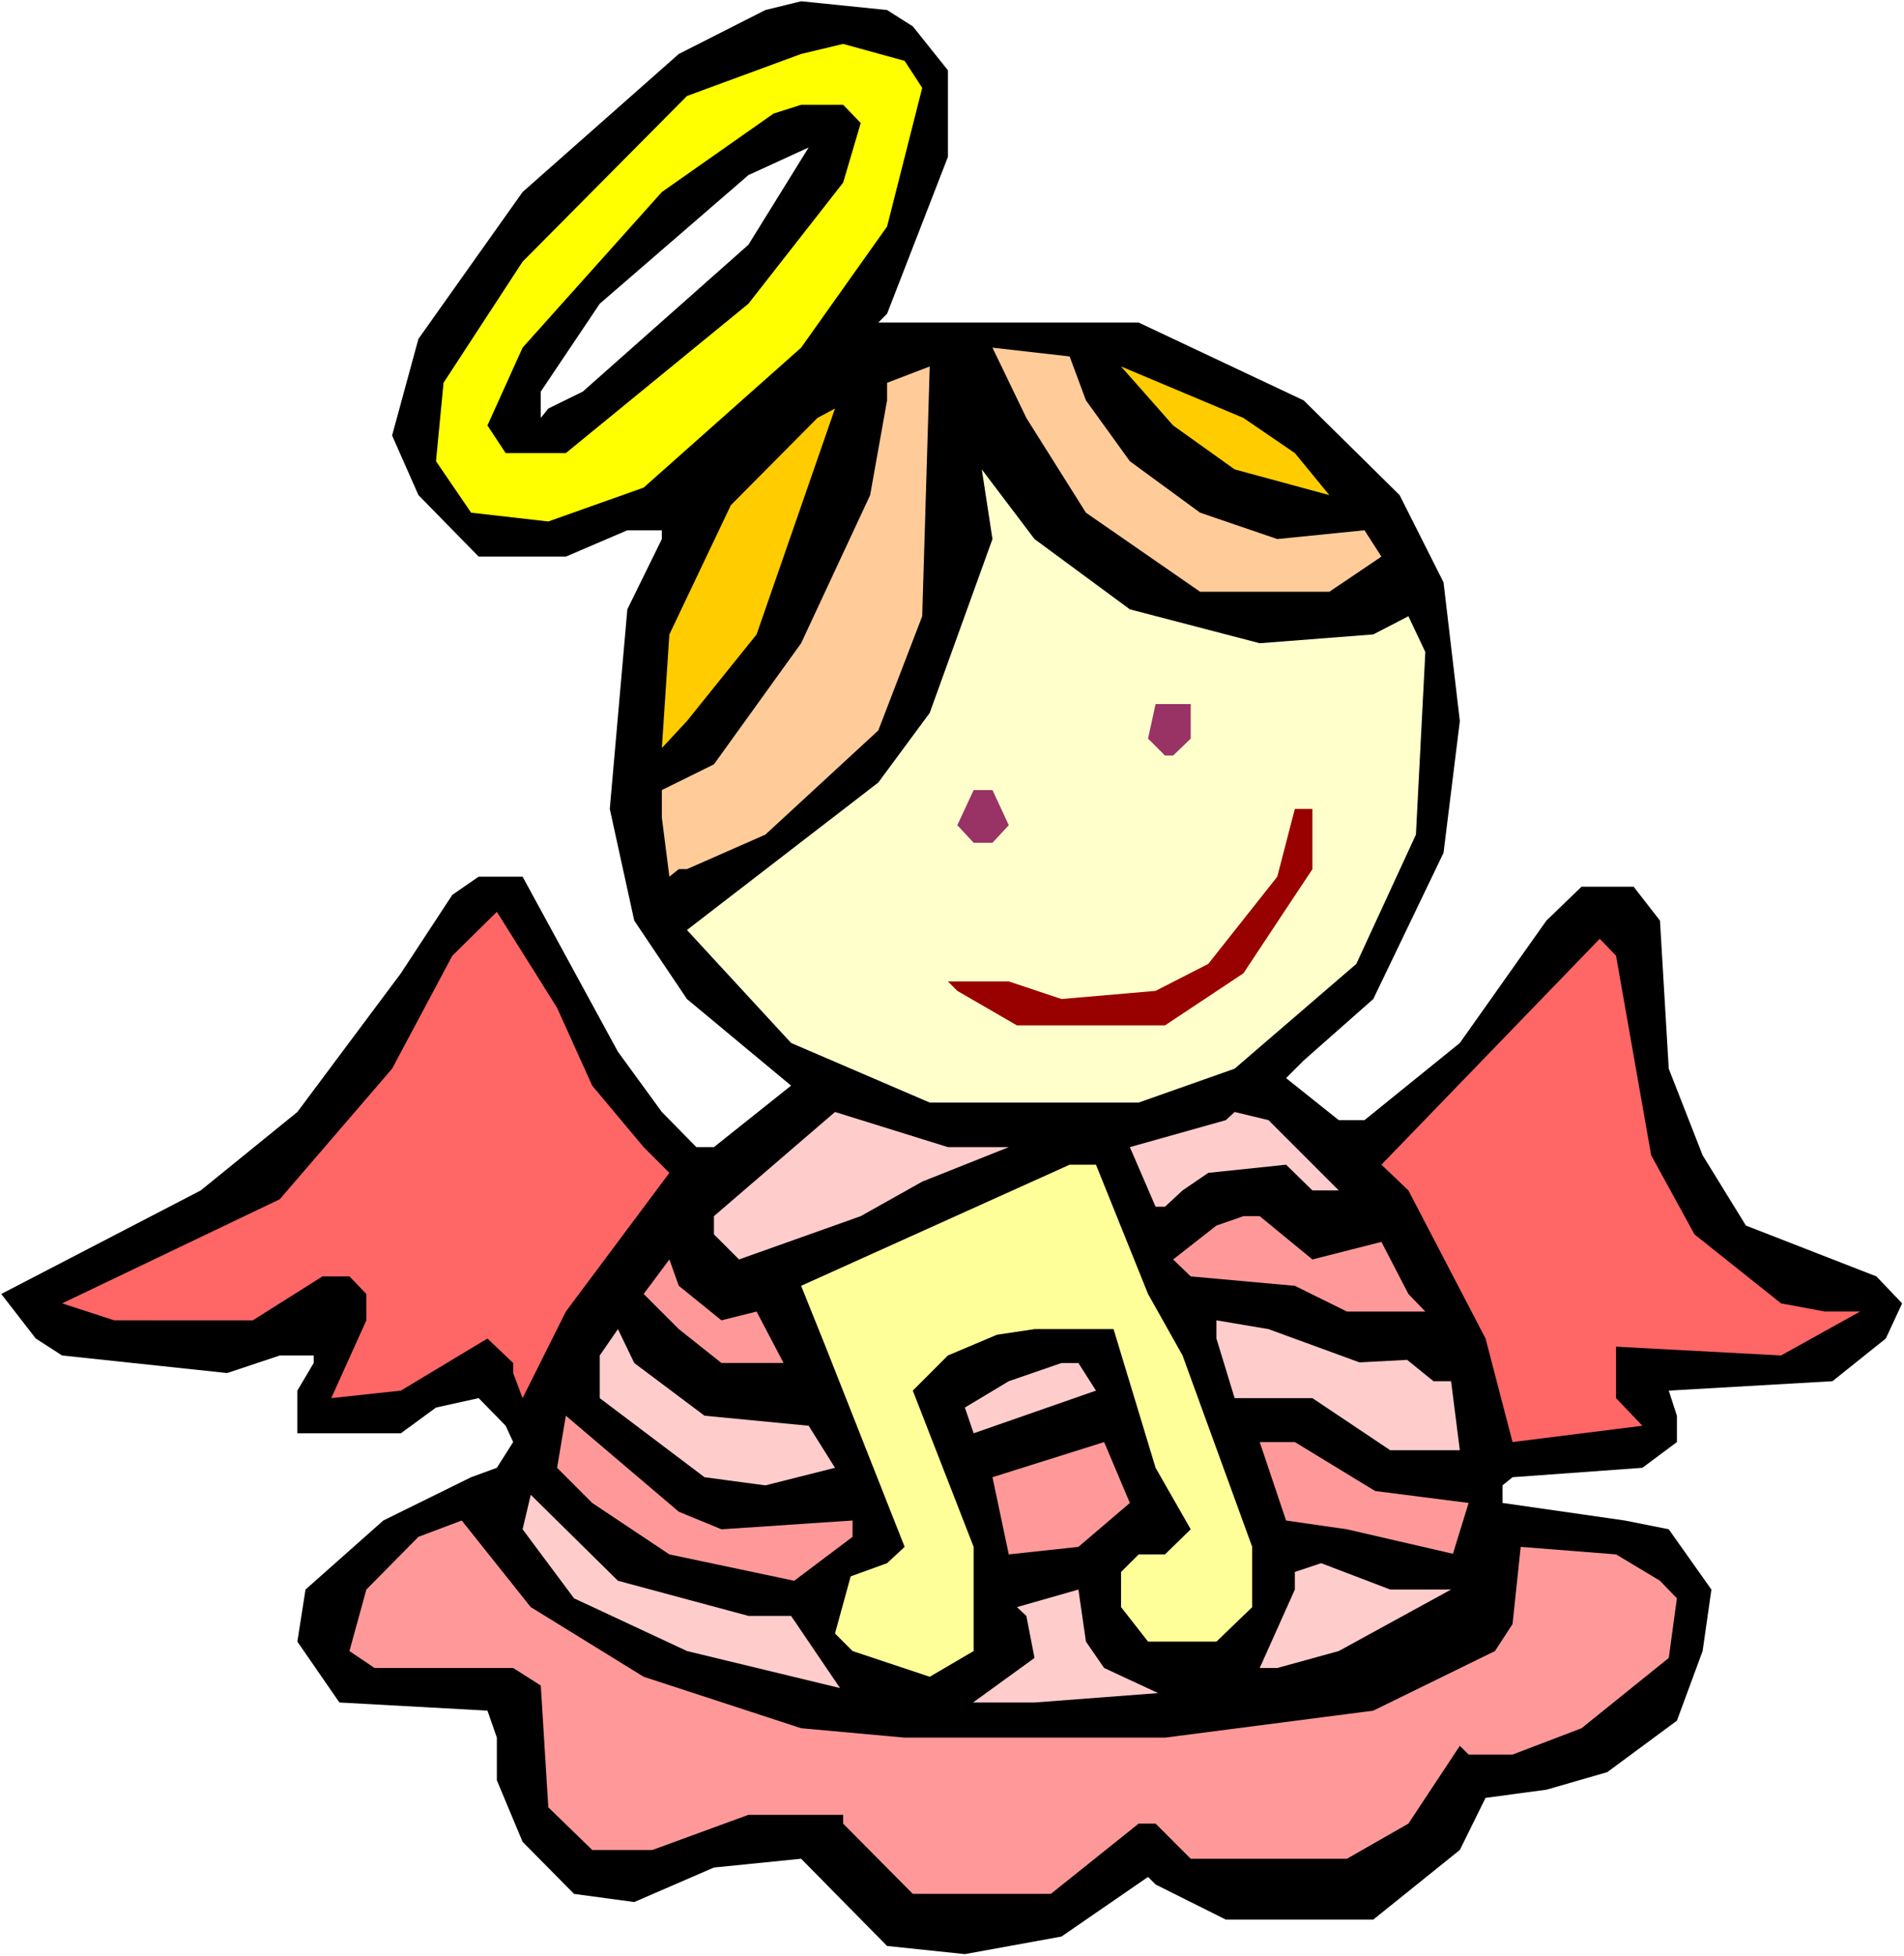
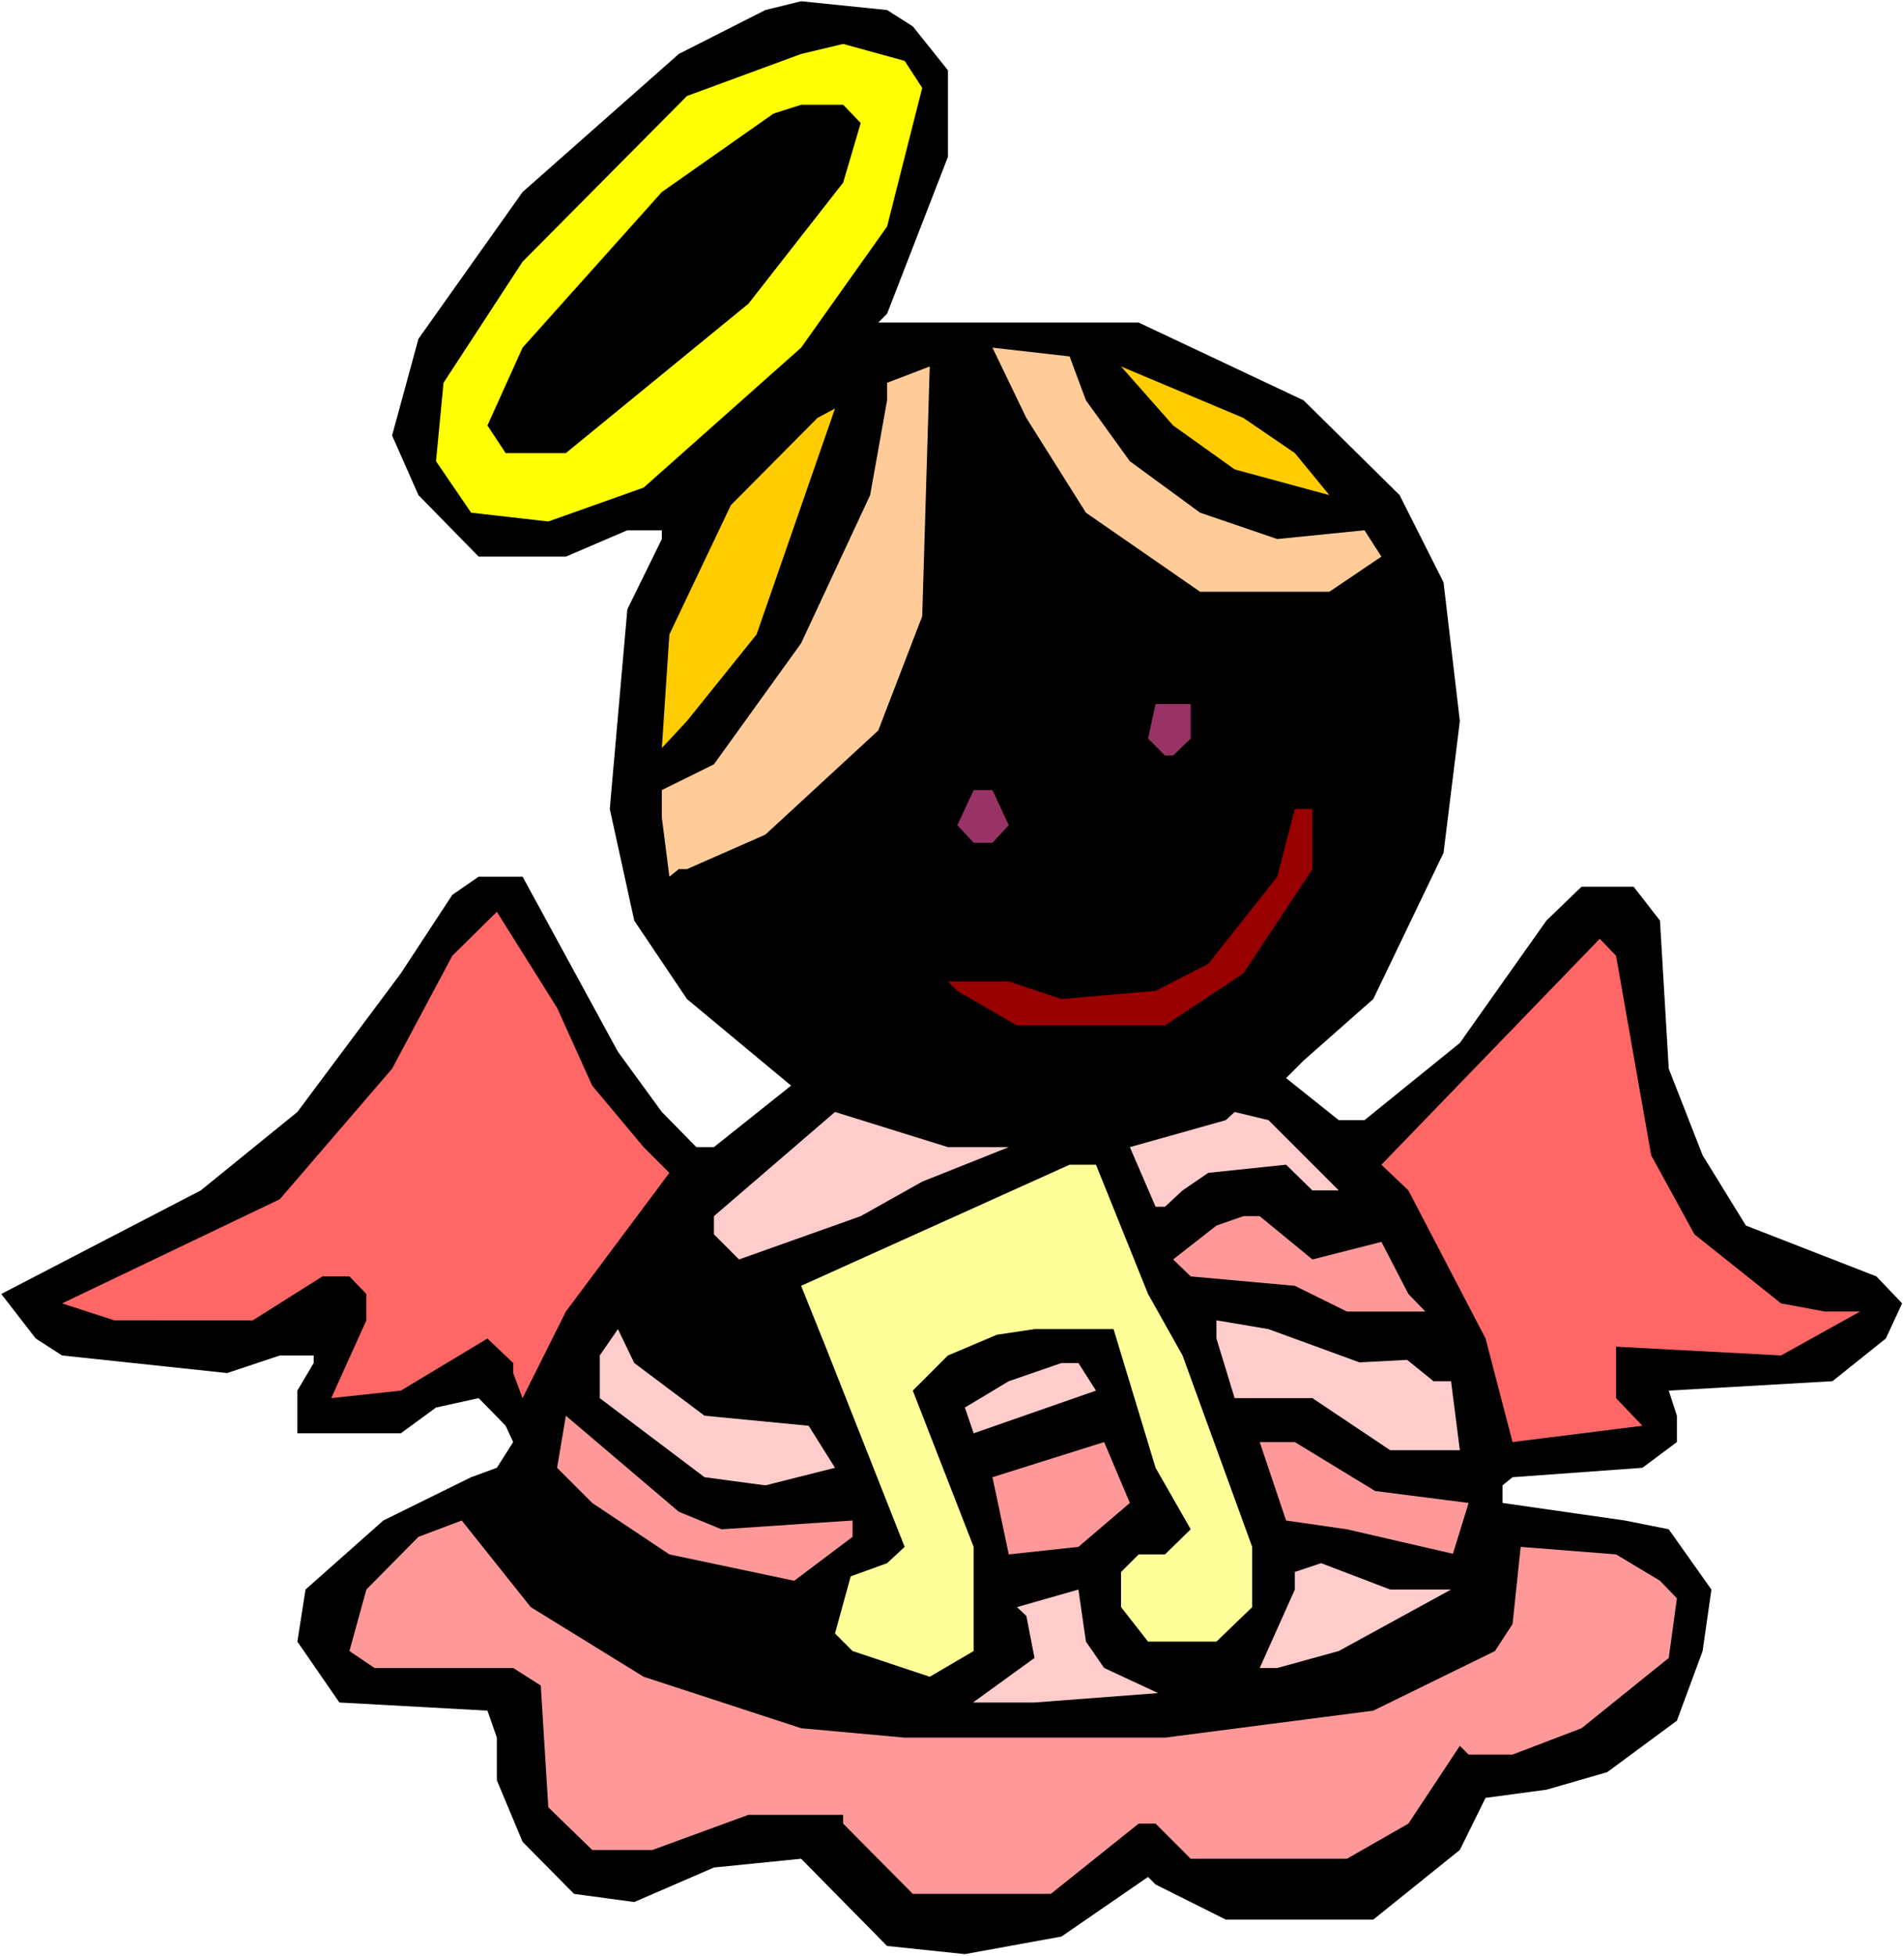
<svg xmlns="http://www.w3.org/2000/svg" xmlns:ns1="http://sodipodi.sourceforge.net/DTD/sodipodi-0.dtd" xmlns:ns2="http://www.inkscape.org/namespaces/inkscape" version="1.0" width="129.766mm" height="133.245mm" id="svg30" ns1:docname="Musical 2.wmf">
  <rect width="100%" height="100%" fill="#333333" stroke="none" />
  <ns1:namedview id="namedview30" pagecolor="#ffffff" bordercolor="#000000" borderopacity="0.25" ns2:showpageshadow="2" ns2:pageopacity="0.0" ns2:pagecheckerboard="0" ns2:deskcolor="#d1d1d1" ns2:document-units="mm" />
  <defs id="defs1">
    <pattern id="WMFhbasepattern" patternUnits="userSpaceOnUse" width="6" height="6" x="0" y="0" />
  </defs>
  <path style="fill:#ffffff;fill-opacity:1;fill-rule:evenodd;stroke:none" d="M 0,503.604 H 490.455 V 0 H 0 Z" id="path1" />
  <path style="fill:#000000;fill-opacity:1;fill-rule:evenodd;stroke:none" d="m 235.128,6.786 9.05,11.31 v 22.296 l -15.675,40.392 -2.262,2.262 h 67.064 l 42.501,20.034 24.725,24.397 11.312,22.458 4.202,35.706 -4.202,33.929 -18.099,37.645 -17.938,15.834 -4.525,4.524 13.574,10.825 h 6.626 l 24.563,-19.873 22.301,-31.506 9.05,-8.725 h 13.413 l 6.787,8.725 2.262,38.13 8.726,22.296 11.15,18.095 33.613,13.087 6.626,6.947 -4.202,9.048 -13.736,10.987 -42.178,2.424 2.101,6.463 v 6.786 l -8.888,6.624 -33.451,2.424 -2.586,2.1 v 4.524 l 31.512,4.524 11.312,2.262 10.989,15.51 -2.262,15.834 -6.626,17.934 -17.938,13.248 -15.675,4.524 -15.675,2.1 -6.626,13.41 -22.301,17.934 h -37.976 l -18.099,-9.048 -1.939,-1.939 -22.301,15.349 -24.886,4.524 -20.038,-2.1 -22.139,-22.458 -22.462,2.262 -20.523,8.886 -15.514,-2.1 -13.251,-13.41 -6.626,-15.834 v -10.987 l -2.424,-6.947 -38.138,-2.1 -10.827,-15.672 2.101,-13.41 20.038,-17.772 22.624,-11.148 6.626,-2.424 4.202,-6.624 -1.939,-4.201 -6.949,-7.109 -10.989,2.424 -9.05,6.624 H 76.598 V 358.032 l 4.202,-7.109 v -1.939 h -8.726 L 58.499,353.508 15.998,348.984 9.211,344.622 0.323,333.151 51.712,306.492 l 24.886,-20.196 26.664,-35.706 13.251,-20.196 6.787,-4.685 h 11.312 l 24.563,45.077 11.312,15.51 8.888,9.048 h 4.525 l 19.877,-15.834 -26.826,-22.296 -13.574,-20.196 -6.302,-28.759 4.525,-51.378 8.888,-18.095 v -2.262 h -8.888 l -15.837,6.786 h -22.462 l -15.514,-15.834 -6.787,-15.349 6.787,-24.881 26.826,-37.807 40.238,-35.545 22.301,-11.31 9.211,-2.262 22.139,2.262 z" id="path2" />
  <path style="fill:#ffff00;fill-opacity:1;fill-rule:evenodd;stroke:none" d="m 237.552,22.619 -9.05,35.706 -22.139,31.182 -40.562,36.029 -24.563,8.725 -19.877,-2.262 -9.05,-13.248 1.939,-20.196 20.362,-31.182 42.339,-42.654 29.411,-10.825 10.827,-2.585 15.837,4.362 z" id="path3" />
  <path style="fill:#000000;fill-opacity:1;fill-rule:evenodd;stroke:none" d="m 221.715,31.667 -4.525,15.349 -24.402,31.182 -47.026,38.453 h -15.514 l -4.686,-7.109 9.05,-20.034 35.875,-40.069 28.765,-20.196 7.11,-2.262 h 10.827 z" id="path4" />
-   <path style="fill:#ffffff;fill-opacity:1;fill-rule:evenodd;stroke:none" d="m 150.126,100.818 -8.888,4.362 -1.939,2.424 v -6.786 l 15.19,-22.619 38.299,-33.121 15.514,-7.109 -15.514,25.043 z" id="path5" />
  <path style="fill:#ffcc99;fill-opacity:1;fill-rule:evenodd;stroke:none" d="m 279.729,103.08 11.312,15.672 18.099,13.248 19.877,6.786 22.462,-2.262 4.363,6.786 -13.413,9.048 h -33.29 l -29.411,-20.357 -15.352,-24.397 -8.726,-18.095 19.877,2.262 z" id="path6" />
  <path style="fill:#ffcc99;fill-opacity:1;fill-rule:evenodd;stroke:none" d="m 226.24,188.064 -29.088,26.82 -20.2,8.886 h -2.101 l -2.424,1.939 -1.939,-15.187 v -7.109 l 13.413,-6.624 22.462,-31.182 17.776,-38.13 4.363,-24.397 v -4.524 l 10.989,-4.201 -1.939,64.304 z" id="path7" />
  <path style="fill:#ffcc00;fill-opacity:1;fill-rule:evenodd;stroke:none" d="m 333.542,116.651 8.888,10.825 -24.402,-6.624 -15.837,-11.31 -13.413,-15.187 31.512,13.248 z" id="path8" />
  <path style="fill:#ffcc00;fill-opacity:1;fill-rule:evenodd;stroke:none" d="m 176.952,185.64 -6.464,6.947 1.939,-29.244 15.837,-33.283 22.301,-22.458 4.525,-2.424 -20.2,58.164 z" id="path9" />
-   <path style="fill:#ffffcc;fill-opacity:1;fill-rule:evenodd;stroke:none" d="m 291.041,156.881 33.451,8.725 29.25,-2.262 9.05,-4.685 4.363,9.209 -2.424,47.016 -15.352,33.283 -31.35,26.982 -24.725,8.725 h -53.813 l -35.714,-15.349 -26.826,-29.082 49.288,-37.968 13.251,-17.934 16.16,-44.754 -2.747,-17.934 13.574,17.934 z" id="path10" />
  <path style="fill:#993265;fill-opacity:1;fill-rule:evenodd;stroke:none" d="m 306.716,190.164 -4.525,4.362 h -2.101 l -4.363,-4.362 1.939,-8.886 h 9.05 z" id="path11" />
  <path style="fill:#993265;fill-opacity:1;fill-rule:evenodd;stroke:none" d="m 259.853,212.46 -4.202,4.524 h -4.848 l -4.202,-4.524 4.202,-9.048 h 4.848 z" id="path12" />
  <path style="fill:#990000;fill-opacity:1;fill-rule:evenodd;stroke:none" d="m 338.067,223.77 -17.776,26.82 -20.2,13.41 H 261.953 l -15.352,-8.886 -2.424,-2.424 h 15.675 l 13.574,4.524 24.24,-2.1 13.574,-6.947 17.776,-22.458 4.525,-17.449 h 4.525 z" id="path13" />
  <path style="fill:#ff6666;fill-opacity:1;fill-rule:evenodd;stroke:none" d="m 152.55,279.511 13.251,15.834 6.626,6.624 -26.664,35.706 -11.15,22.296 -2.424,-6.463 v -2.585 l -6.626,-6.301 -22.301,13.41 -17.938,1.939 9.05,-20.034 v -6.786 l -4.363,-4.524 h -6.949 l -17.938,11.31 H 29.411 l -13.413,-4.362 56.075,-26.82 28.926,-33.606 15.514,-29.082 11.474,-11.31 15.514,24.72 z" id="path14" />
  <path style="fill:#ff6666;fill-opacity:1;fill-rule:evenodd;stroke:none" d="m 425.331,297.445 11.15,20.357 22.301,17.772 11.312,2.1 h 9.05 l -20.362,11.31 -42.501,-2.262 v 13.248 l 6.787,7.109 -33.451,4.201 -6.949,-26.659 -19.877,-38.13 -6.949,-6.624 56.237,-58.164 4.202,4.362 z" id="path15" />
  <path style="fill:#ffcccc;fill-opacity:1;fill-rule:evenodd;stroke:none" d="m 259.853,295.344 -22.301,8.886 -15.837,8.886 -31.35,11.148 -6.464,-6.463 v -4.685 l 31.189,-26.82 29.088,9.048 z" id="path16" />
  <path style="fill:#ffcccc;fill-opacity:1;fill-rule:evenodd;stroke:none" d="m 344.854,306.492 h -6.787 l -6.787,-6.624 -20.038,2.1 -6.626,4.524 -4.525,4.201 h -2.424 l -6.626,-15.349 24.725,-6.947 2.262,-2.1 8.726,2.1 z" id="path17" />
  <path style="fill:#ffff99;fill-opacity:1;fill-rule:evenodd;stroke:none" d="m 295.728,333.151 8.888,15.834 17.938,49.278 v 15.51 l -9.211,8.886 h -17.614 l -6.949,-8.886 v -9.048 l 4.525,-4.524 h 6.787 l 6.626,-6.463 -9.05,-15.834 -10.827,-35.706 H 266.478 l -9.696,1.454 -12.605,5.332 -9.05,9.048 15.675,40.23 v 26.82 l -11.312,6.624 -19.877,-6.624 -4.525,-4.524 4.04,-14.703 9.373,-3.393 4.525,-4.201 -20.362,-51.54 -6.302,-15.672 69.165,-31.182 h 6.787 z" id="path18" />
  <path style="fill:#ff9999;fill-opacity:1;fill-rule:evenodd;stroke:none" d="m 338.067,324.265 17.776,-4.524 6.949,13.41 4.363,4.524 h -20.2 l -13.413,-6.624 -26.826,-2.424 -4.525,-4.362 11.15,-8.725 6.949,-2.424 h 4.202 z" id="path19" />
-   <path style="fill:#ff9999;fill-opacity:1;fill-rule:evenodd;stroke:none" d="m 185.84,339.937 9.05,-2.262 6.949,13.248 h -15.998 l -10.989,-8.725 -9.05,-9.048 6.626,-8.886 2.424,6.786 z" id="path20" />
  <path style="fill:#ffcccc;fill-opacity:1;fill-rule:evenodd;stroke:none" d="m 350.187,350.762 12.282,-0.646 6.787,5.493 h 4.525 l 2.262,17.772 H 358.105 l -20.038,-13.41 h -20.038 l -4.686,-15.349 v -4.685 l 13.413,2.262 z" id="path21" />
  <path style="fill:#ffcccc;fill-opacity:1;fill-rule:evenodd;stroke:none" d="m 181.477,364.495 26.826,2.585 6.787,10.825 -17.938,4.524 -15.675,-2.1 -26.987,-20.357 v -10.987 l 4.686,-6.786 4.202,8.725 z" id="path22" />
  <path style="fill:#ffcccc;fill-opacity:1;fill-rule:evenodd;stroke:none" d="m 282.315,358.032 -31.512,10.987 -2.262,-6.624 11.312,-6.786 13.574,-4.685 h 4.363 z" id="path23" />
  <path style="fill:#ff9999;fill-opacity:1;fill-rule:evenodd;stroke:none" d="m 185.84,393.738 33.774,-2.262 v 4.201 l -15.029,11.31 -32.158,-6.786 -19.877,-13.248 -9.05,-9.048 2.262,-13.41 29.088,24.72 z" id="path24" />
  <path style="fill:#ff9999;fill-opacity:1;fill-rule:evenodd;stroke:none" d="m 277.79,398.262 -17.938,1.939 -4.202,-19.873 28.765,-9.048 6.626,15.672 z" id="path25" />
  <path style="fill:#ff9999;fill-opacity:1;fill-rule:evenodd;stroke:none" d="m 354.227,383.883 24.078,3.07 -4.04,13.087 -27.31,-6.301 -15.675,-2.262 -6.787,-20.196 h 9.05 z" id="path26" />
-   <path style="fill:#ffcccc;fill-opacity:1;fill-rule:evenodd;stroke:none" d="m 192.789,416.035 h 10.989 l 12.605,18.58 -39.43,-9.532 -29.088,-13.572 -13.251,-17.772 2.101,-8.886 22.462,22.135 z" id="path27" />
  <path style="fill:#ff9999;fill-opacity:1;fill-rule:evenodd;stroke:none" d="m 165.801,431.707 40.562,13.248 26.664,2.424 h 67.064 l 53.651,-6.947 31.35,-15.349 4.525,-6.947 2.101,-19.873 24.563,1.939 11.312,6.786 4.363,4.524 -2.101,15.349 -22.462,18.095 -17.776,6.786 h -11.312 l -2.262,-2.262 -13.251,20.034 -15.837,9.048 h -40.238 l -9.05,-9.048 h -4.363 l -22.624,18.095 h -35.552 l -17.938,-18.095 v -2.262 h -24.402 l -24.725,9.048 h -15.514 l -11.312,-10.987 -1.939,-31.344 -7.11,-4.524 H 96.475 l -6.464,-4.362 4.363,-15.834 13.413,-13.572 11.15,-4.201 17.776,22.296 z" id="path28" />
  <path style="fill:#ffcccc;fill-opacity:1;fill-rule:evenodd;stroke:none" d="m 373.78,409.249 -28.926,15.834 -15.837,4.362 h -4.525 l 9.05,-20.196 v -4.524 l 6.787,-2.262 17.776,6.786 z" id="path29" />
  <path style="fill:#ffcccc;fill-opacity:1;fill-rule:evenodd;stroke:none" d="m 284.416,429.445 13.898,6.463 -31.835,2.424 h -15.837 l 15.837,-11.471 -2.101,-10.825 -2.424,-2.262 15.837,-4.524 1.939,13.41 z" id="path30" />
</svg>